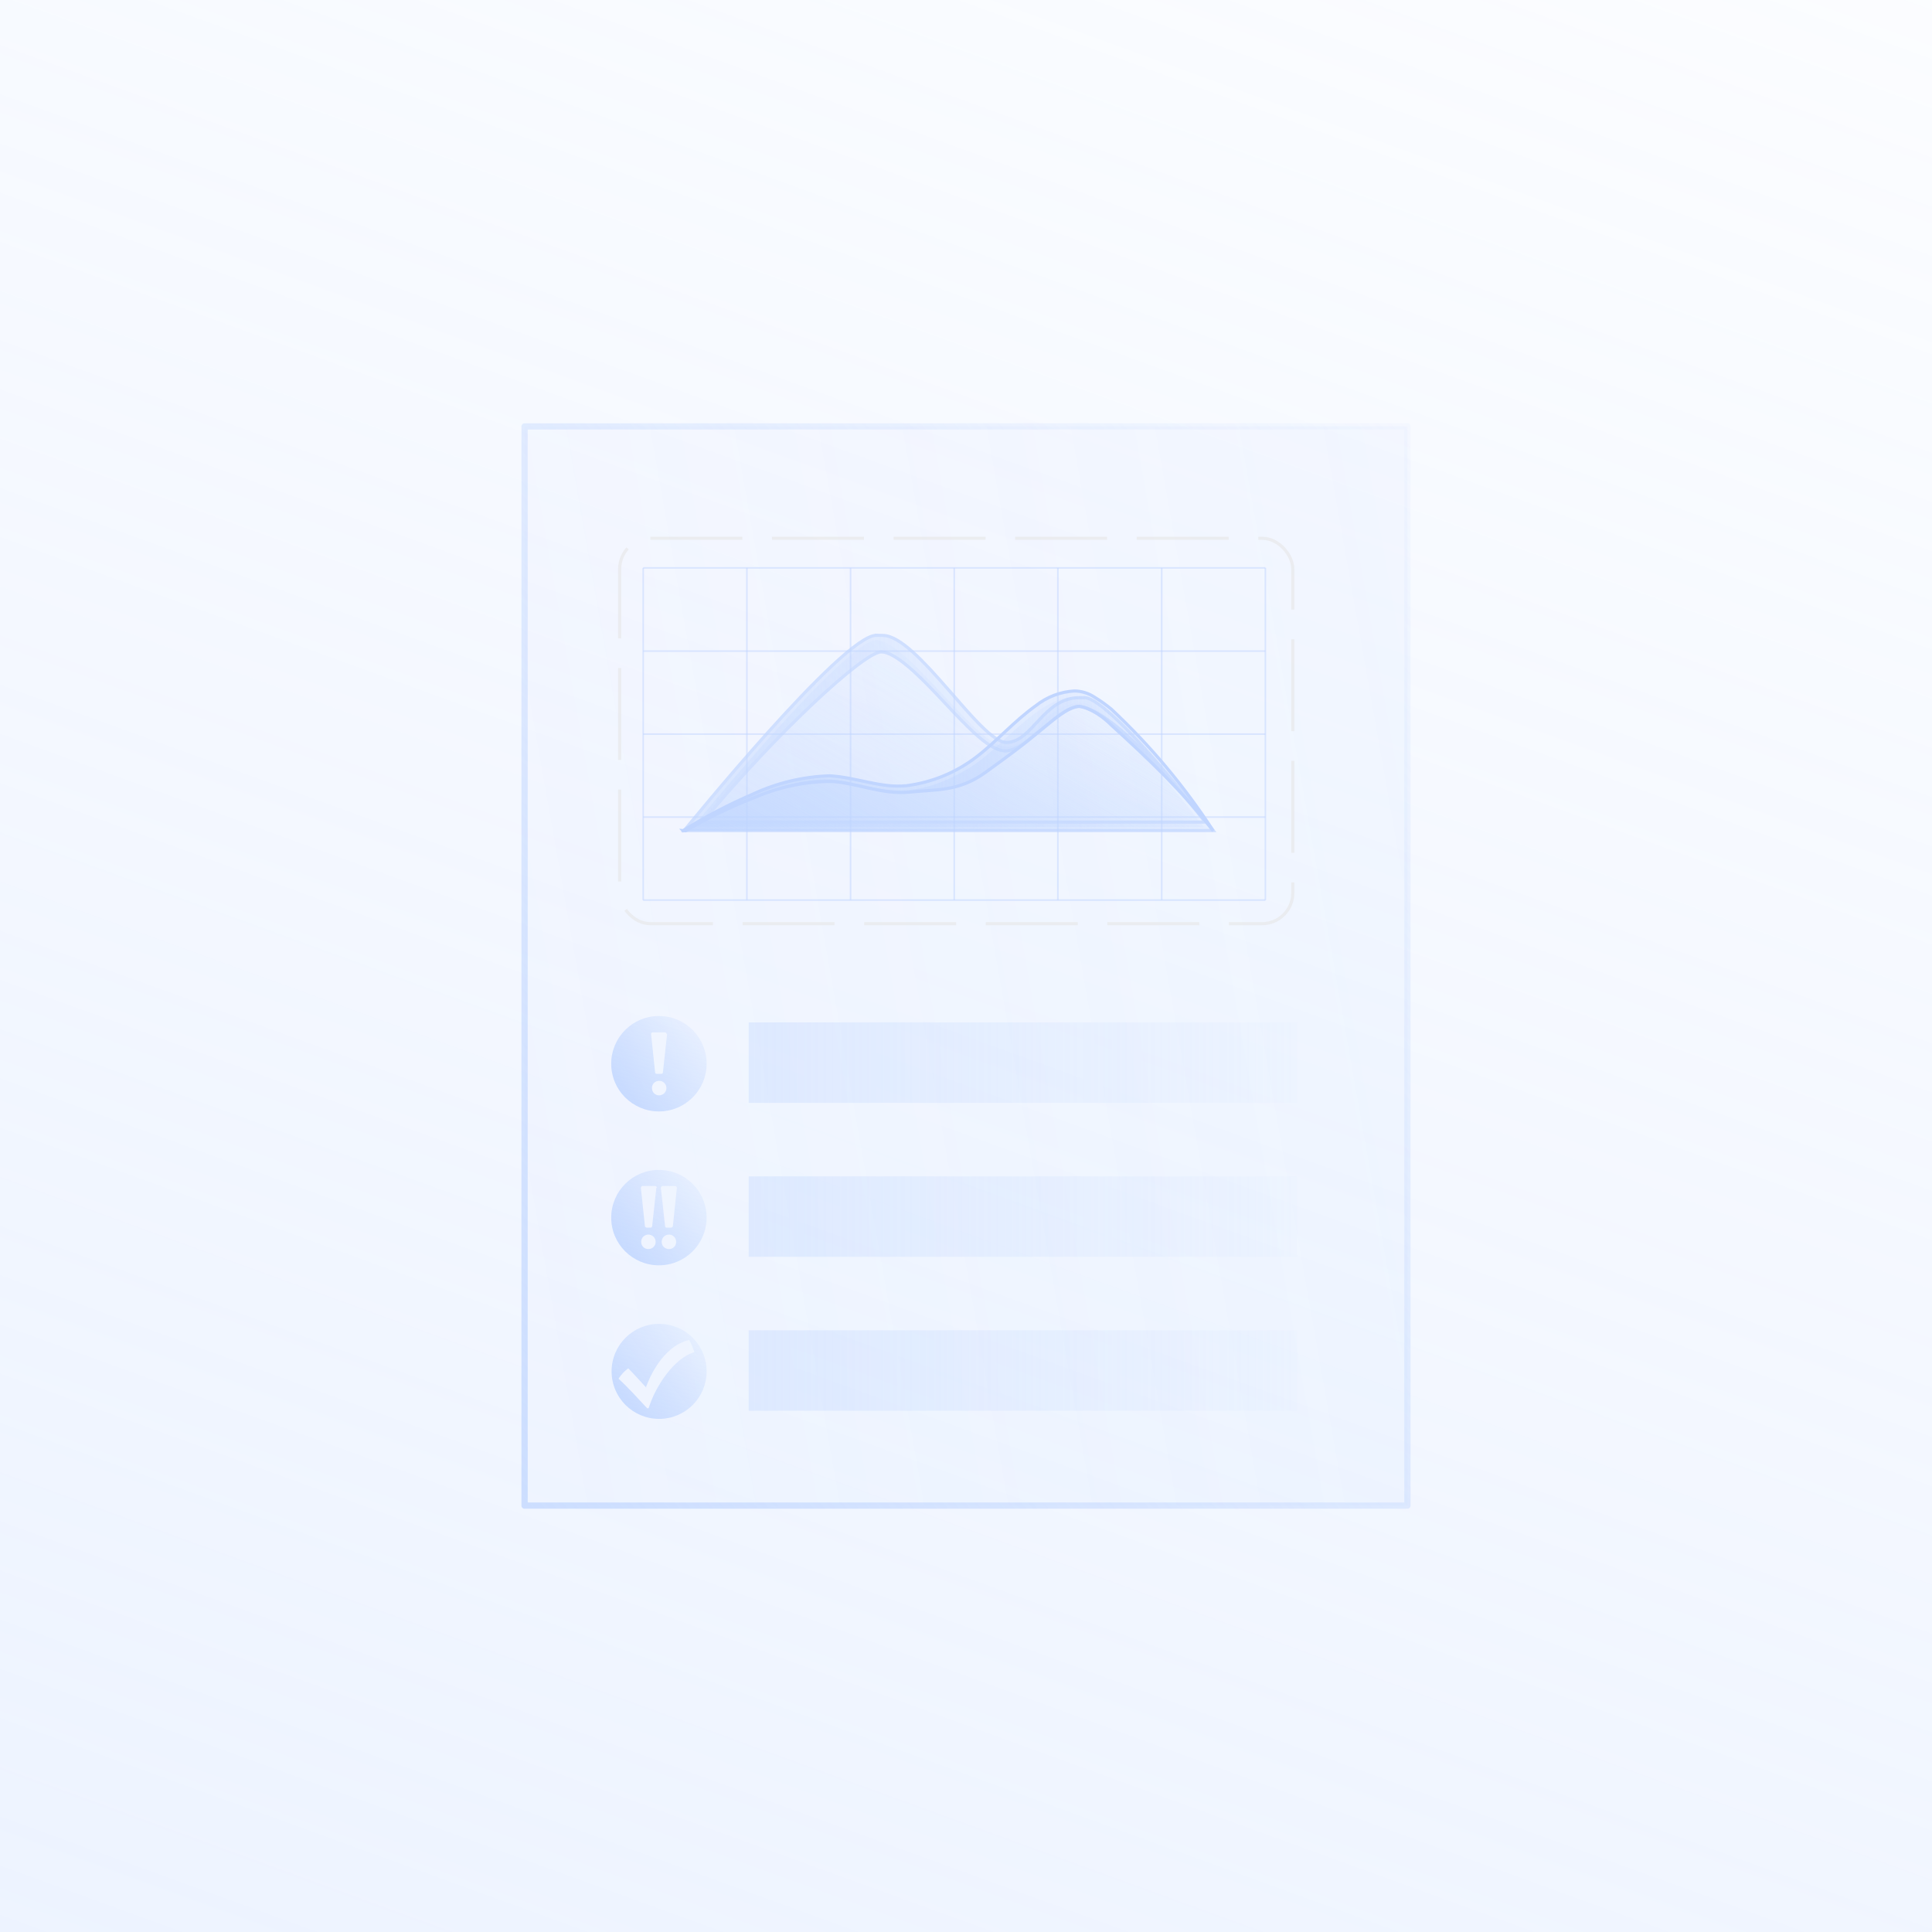
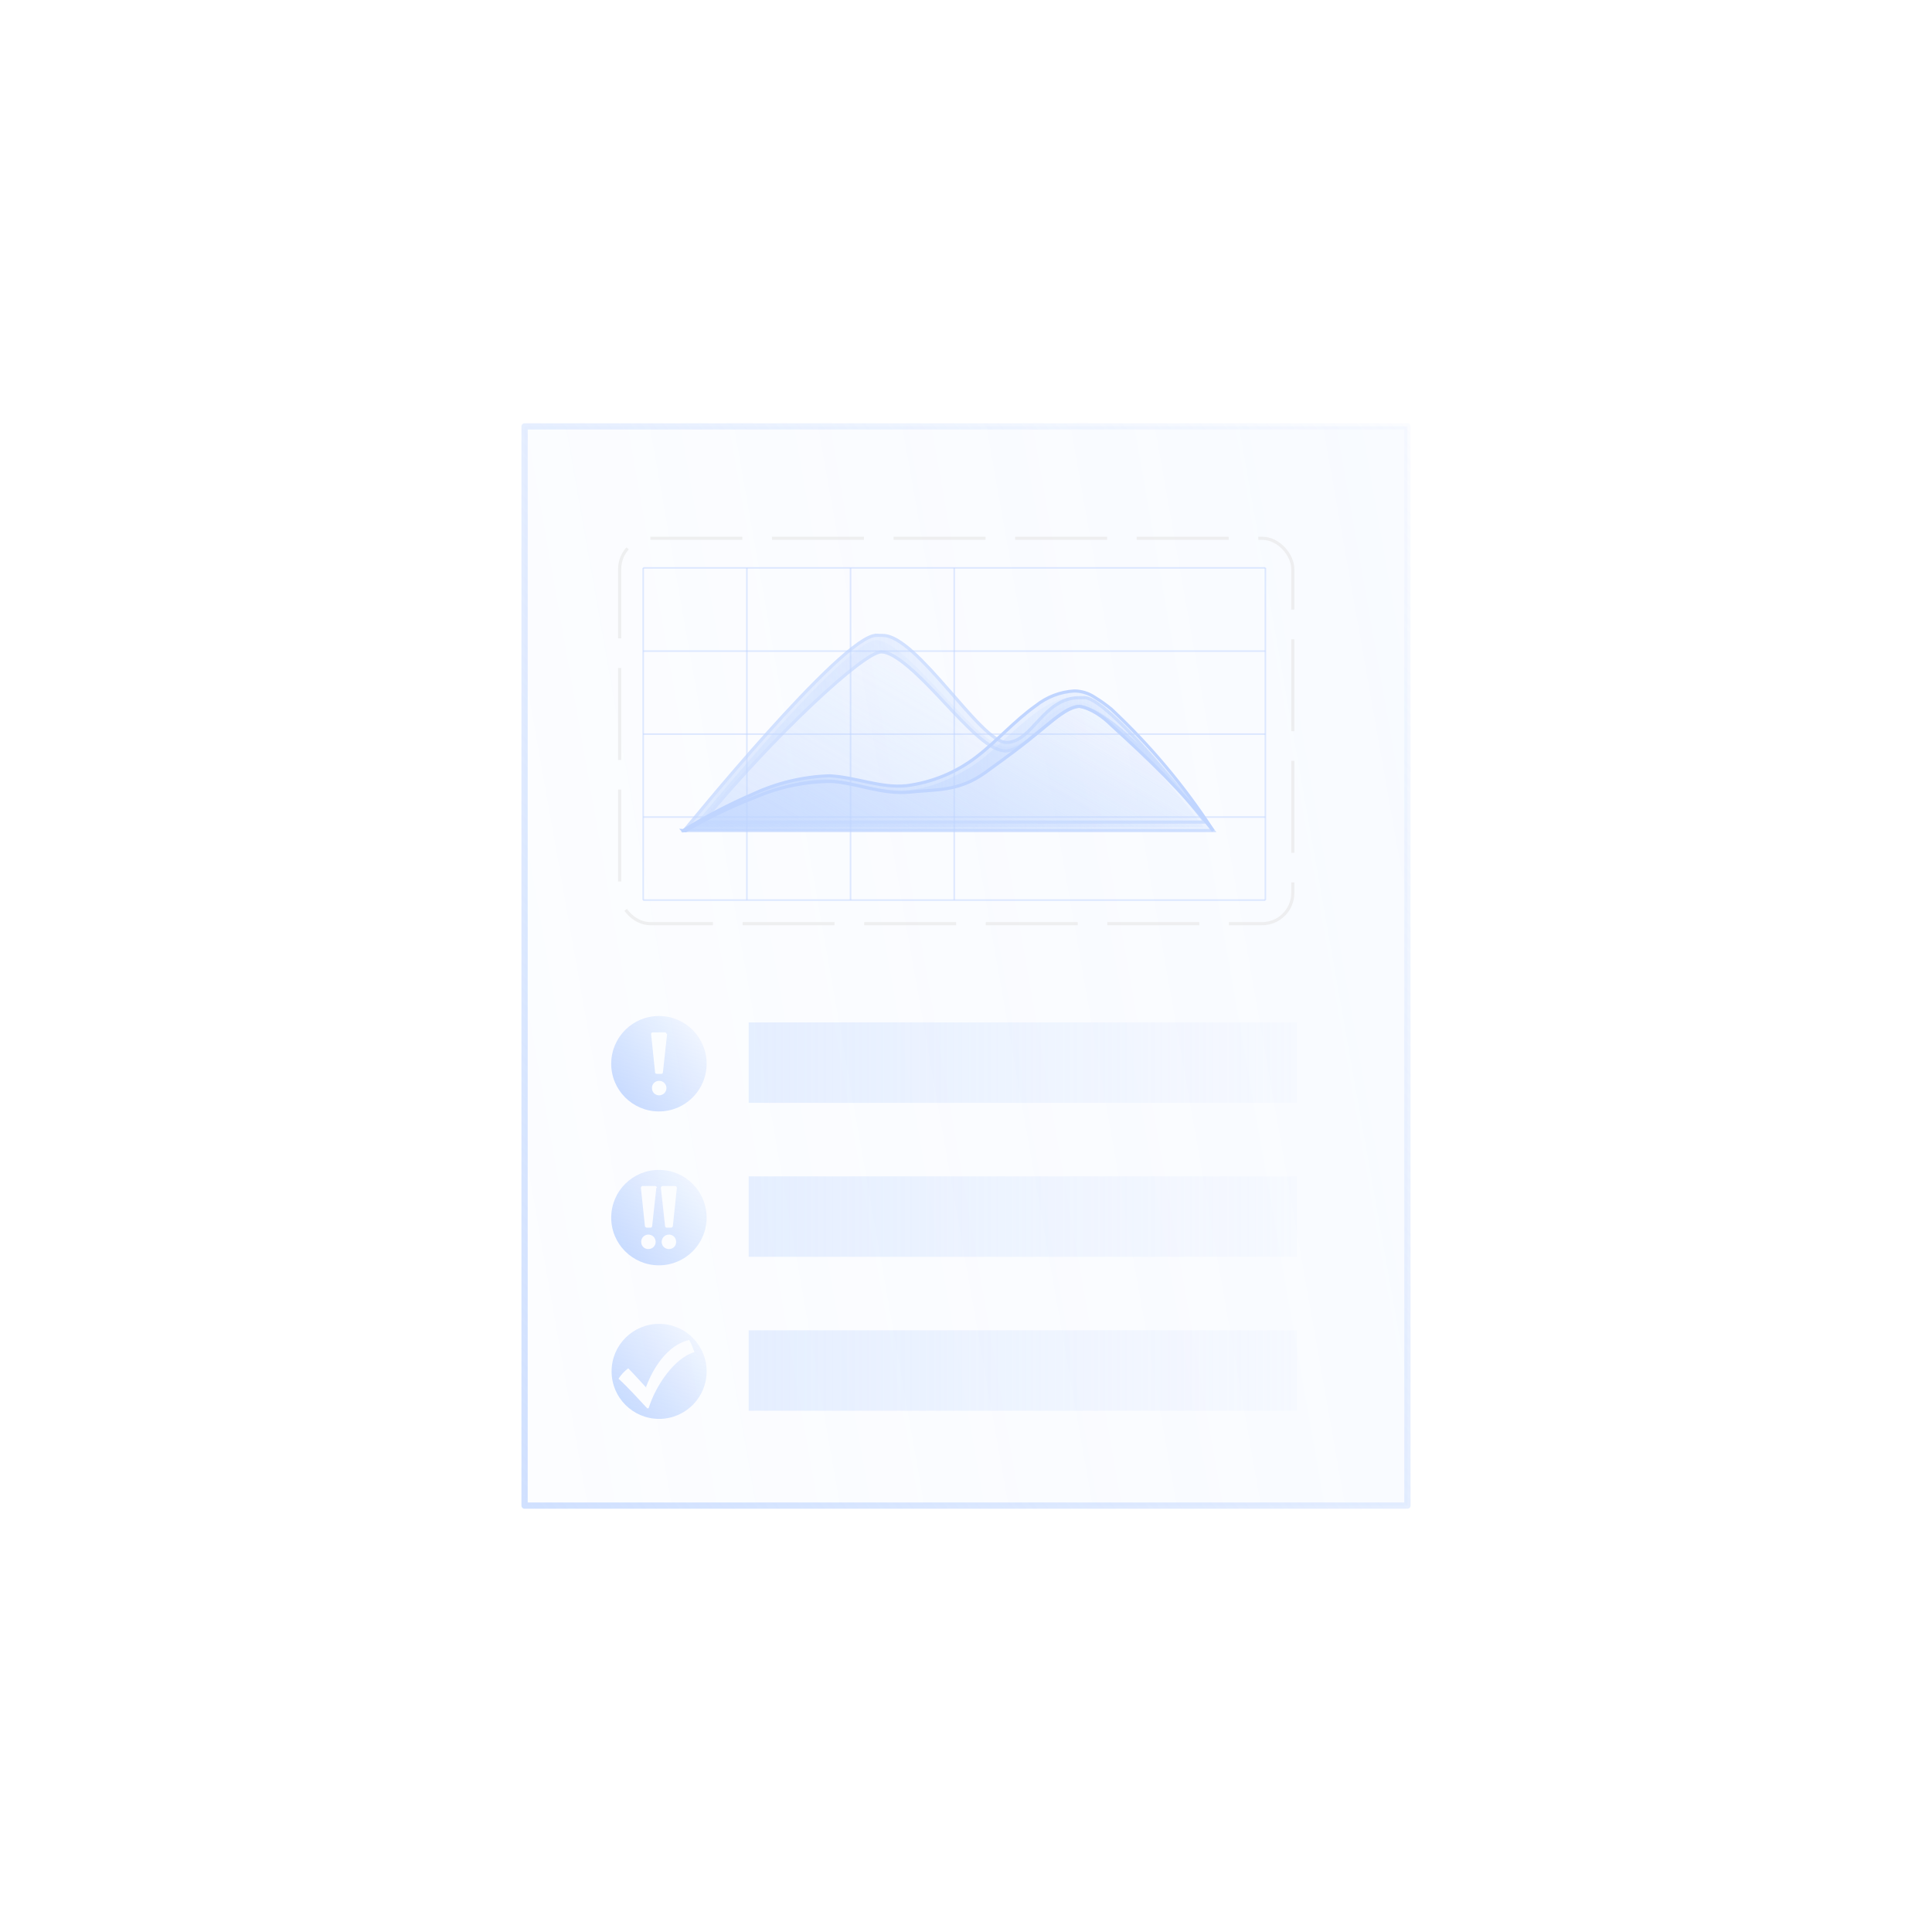
<svg xmlns="http://www.w3.org/2000/svg" xmlns:xlink="http://www.w3.org/1999/xlink" id="Layer_2" viewBox="0 0 308.6 308.6">
  <defs>
    <style>.cls-1{fill:url(#linear-gradient);opacity:.3;}.cls-2{fill:url(#linear-gradient-6);}.cls-2,.cls-3,.cls-4{isolation:isolate;opacity:.5;}.cls-3{fill:url(#linear-gradient-4);}.cls-4{fill:url(#linear-gradient-5);}.cls-5{stroke:rgba(230,230,230,.6);stroke-dasharray:0 0 14.69 4.73;}.cls-5,.cls-6,.cls-7{stroke-width:.5px;}.cls-5,.cls-8{stroke-linejoin:round;}.cls-5,.cls-9{fill:none;}.cls-6{fill:url(#linear-gradient-11);}.cls-6,.cls-7{stroke:#c0d5ff;}.cls-6,.cls-7,.cls-9{stroke-miterlimit:10;}.cls-7{fill:url(#linear-gradient-13);}.cls-10{fill:url(#linear-gradient-8);}.cls-11{fill:url(#linear-gradient-9);}.cls-12{fill:url(#linear-gradient-7);}.cls-13{opacity:.7;}.cls-14{fill:url(#linear-gradient-12);}.cls-15{fill:url(#linear-gradient-10);}.cls-8{fill:url(#linear-gradient-2);stroke:url(#linear-gradient-3);stroke-opacity:.7;}.cls-9{stroke:rgba(192,213,255,.5);stroke-width:.25px;}</style>
    <linearGradient id="linear-gradient" x1="86.66" y1="340.14" x2="221.94" y2="-31.54" gradientUnits="userSpaceOnUse">
      <stop offset="0" stop-color="#bdd4ff" stop-opacity=".9" />
      <stop offset="1" stop-color="#bdd4ff" stop-opacity=".2" />
    </linearGradient>
    <linearGradient id="linear-gradient-2" x1="71.18" y1="168.96" x2="237.42" y2="139.64" gradientUnits="userSpaceOnUse">
      <stop offset="0" stop-color="#bdd4ff" stop-opacity=".05" />
      <stop offset="1" stop-color="#bdd4ff" stop-opacity=".1" />
    </linearGradient>
    <linearGradient id="linear-gradient-3" x1="70.1" y1="224.95" x2="238.5" y2="83.65" gradientUnits="userSpaceOnUse">
      <stop offset="0" stop-color="#bdd4ff" />
      <stop offset="1" stop-color="#bdd4ff" stop-opacity=".1" />
    </linearGradient>
    <linearGradient id="linear-gradient-4" x1="119.59" y1="169.73" x2="207.17" y2="169.73" gradientUnits="userSpaceOnUse">
      <stop offset="0" stop-color="#bdd4ff" stop-opacity=".7" />
      <stop offset="1" stop-color="#bdd4ff" stop-opacity=".1" />
    </linearGradient>
    <linearGradient id="linear-gradient-5" y1="194.32" y2="194.32" xlink:href="#linear-gradient-4" />
    <linearGradient id="linear-gradient-6" y1="218.91" y2="218.91" xlink:href="#linear-gradient-4" />
    <linearGradient id="linear-gradient-7" x1="99.42" y1="199.4" x2="111.09" y2="189.6" gradientUnits="userSpaceOnUse">
      <stop offset="0" stop-color="#bdd4ff" stop-opacity=".8" />
      <stop offset="1" stop-color="#bdd4ff" stop-opacity=".2" />
    </linearGradient>
    <linearGradient id="linear-gradient-8" x1="99.42" y1="174.81" x2="111.09" y2="165.01" xlink:href="#linear-gradient-7" />
    <linearGradient id="linear-gradient-9" x1="99.47" y1="223.94" x2="111.1" y2="214.18" xlink:href="#linear-gradient-7" />
    <linearGradient id="linear-gradient-10" x1="141.34" y1="149.73" x2="165.62" y2="107.68" xlink:href="#linear-gradient-4" />
    <linearGradient id="linear-gradient-11" x1="109.28" y1="117.08" x2="193.8" y2="117.08" xlink:href="#linear-gradient-4" />
    <linearGradient id="linear-gradient-12" x1="140.98" y1="151.03" x2="166.19" y2="107.35" xlink:href="#linear-gradient-4" />
    <linearGradient id="linear-gradient-13" x1="109.11" y1="121.53" x2="193.8" y2="121.53" xlink:href="#linear-gradient-4" />
  </defs>
  <g id="Layer_1-2">
    <g>
-       <rect class="cls-1" width="308.6" height="308.6" />
      <g id="Layer_2-2">
        <g id="Layer_1-2">
          <rect class="cls-8" x="83.79" y="68.11" width="141.02" height="172.38" />
          <rect class="cls-3" x="119.59" y="163.31" width="87.58" height="12.85" />
          <rect class="cls-4" x="119.59" y="187.9" width="87.58" height="12.85" />
          <rect class="cls-2" x="119.59" y="212.49" width="87.58" height="12.85" />
          <path class="cls-12" d="M105.28,186.87c-4.21-.02-7.63,3.38-7.65,7.59s3.38,7.63,7.59,7.65c4.21,.02,7.63-3.38,7.65-7.59,0-.02,0-.04,0-.06-.02-4.19-3.41-7.58-7.59-7.59Zm1.58,12.64h0c-.63,.02-1.15-.48-1.17-1.11,0,0,0-.02,0-.03,0-.65,.52-1.17,1.17-1.17h0c.63,0,1.14,.51,1.14,1.14,0,0,0,.02,0,.03,.02,.61-.47,1.12-1.08,1.14-.02,0-.04,0-.06,0Zm1.26-9.78l-.64,6.1c-.02,.13-.13,.24-.26,.26h-.73c-.15,0-.26-.12-.26-.26h0l-.67-6.1h0c.01-.16,.14-.28,.29-.29h2.01c.15,.02,.26,.14,.26,.29Zm-4.56,9.78h0c-.61,.02-1.12-.47-1.14-1.08,0-.02,0-.04,0-.06-.02-.63,.48-1.15,1.11-1.17,0,0,.02,0,.03,0h0c.65,0,1.17,.52,1.17,1.17h0c0,.63-.51,1.14-1.14,1.14,0,0-.02,0-.03,0Zm1.28-9.78l-.67,6.1c0,.15-.12,.26-.26,.26h-.64c-.13-.02-.24-.13-.26-.26l-.64-6.1h0c0-.15,.11-.28,.26-.29h2.01c.16,.01,.28,.14,.29,.29h-.09Z" />
          <path class="cls-10" d="M105.28,162.29c-4.21-.02-7.63,3.38-7.65,7.59s3.38,7.63,7.59,7.65c4.21,.02,7.63-3.38,7.65-7.59,0,0,0-.02,0-.03,0-4.2-3.39-7.61-7.59-7.62Zm0,12.67h0c-.63,0-1.14-.51-1.14-1.14,0,0,0-.02,0-.03-.02-.61,.47-1.12,1.08-1.14,.02,0,.04,0,.06,0h0c.63-.02,1.15,.48,1.17,1.11,0,0,0,.02,0,.03,0,.65-.52,1.17-1.17,1.17Zm1.28-9.81l-.67,6.13c0,.13-.1,.23-.23,.24-.01,0-.02,0-.03,0h-.73c-.13,.02-.24-.07-.26-.2,0-.01,0-.02,0-.03l-.64-6.13h0c0-.15,.12-.26,.26-.26h1.93c.15,0,.28,.11,.29,.26h.09Z" />
          <path class="cls-11" d="M105.28,211.46c-4.19,0-7.59,3.4-7.59,7.59s3.4,7.59,7.59,7.59,7.59-3.4,7.59-7.59h0c0-4.19-3.4-7.59-7.59-7.59Zm-1.9,13.49c-1.49-1.58-2.92-3.21-4.58-4.73,.41-.64,.94-1.2,1.55-1.66,1.2,1.23,2.28,2.45,2.72,2.92s0,0,.15,0c.38-1.05,2.48-6.4,6.86-7.45,0,0,.32,.61,.35,.67s.5,1.28,.5,1.28c-3.18,.88-6.22,5.37-7.33,8.97h-.2Z" />
          <line class="cls-9" x1="102.74" y1="130.51" x2="202.12" y2="130.51" />
          <line class="cls-9" x1="102.74" y1="117.26" x2="202.12" y2="117.26" />
          <line class="cls-9" x1="102.74" y1="104" x2="202.12" y2="104" />
          <line class="cls-9" x1="102.74" y1="90.71" x2="202.12" y2="90.71" />
          <line class="cls-9" x1="102.74" y1="143.77" x2="202.12" y2="143.77" />
          <line class="cls-9" x1="102.74" y1="90.71" x2="102.74" y2="143.77" />
-           <line class="cls-9" x1="185.56" y1="90.71" x2="185.56" y2="143.77" />
-           <line class="cls-9" x1="168.97" y1="90.71" x2="168.97" y2="143.77" />
          <line class="cls-9" x1="152.42" y1="90.71" x2="152.42" y2="143.77" />
          <line class="cls-9" x1="135.86" y1="90.71" x2="135.86" y2="143.77" />
          <line class="cls-9" x1="119.3" y1="90.71" x2="119.3" y2="143.77" />
          <line class="cls-9" x1="202.12" y1="90.71" x2="202.12" y2="143.77" />
          <rect class="cls-5" x="98.98" y="85.98" width="107.52" height="61.56" rx="4.91" ry="4.91" />
          <g class="cls-13">
            <path class="cls-15" d="M110.74,132.06c10.1-12.41,25.61-29.82,29.2-29.82,2.57,0,7.01,4.79,10.92,8.99,3.91,4.21,7.45,8.03,9.81,8.03s3.91-1.61,5.37-3.21c1.45-2.14,3.77-3.53,6.34-3.8h.82c2.92,.35,12.7,11.68,19.1,19.86l-81.56-.06Z" />
            <path class="cls-6" d="M166.28,131.3h-54.08c11.68-14.08,25.77-27.17,28.57-27.17,2.28,0,6.18,3.9,9.62,7.58,4.76,5.11,7.8,8.24,10.31,8.24,2.37-.3,3.47-1.8,5.84-3.56,1.95-1.69,4.58-3.9,6.28-3.52,4.61,1.04,12.43,9.21,19.7,18.44h-26.25Zm-26.31-29.82c-5.43,0-30.69,31.19-30.69,31.19h84.51s-15.94-20.68-20.44-21.23h-.91c-5.84,0-7.53,7.15-11.68,7.15s-14.28-17.09-19.74-17.09l-1.05-.03Z" />
          </g>
          <path class="cls-14" d="M109.28,132.73s15.01-9.29,24.27-8.15c6.51,.82,11.07,4.21,21.29-1.93,5.37-3.24,11.18-11.68,17.26-11.36,6.07,.32,21.7,21.43,21.7,21.43" />
          <path class="cls-7" d="M109.11,132.68c3.57-2.22,7.3-4.18,11.16-5.84,3.84-1.79,8-2.78,12.24-2.92,4.26,.23,8.21,2.01,12.29,1.58,4.07-.52,7.93-2.11,11.18-4.61,3.24-2.48,5.99-5.69,9.49-8.18,1.75-1.39,3.88-2.2,6.1-2.34,1.18,0,2.33,.36,3.3,1.02,.92,.56,1.8,1.19,2.63,1.87,6.2,5.8,11.68,12.33,16.29,19.45h0c-5.12-6.53-10.1-11.25-16.23-16.85-1.36-1.36-3.27-2.73-5.18-3.04-1.97,.14-4.28,2.36-5.84,3.56-3.41,2.88-5.53,4.38-9.19,7.04-4.32,3.1-7.95,2.64-12.19,3.12-4.35,.38-8.35-1.49-12.38-1.72-4.14,.01-8.23,.86-12.03,2.48-3.88,1.5-7.64,3.31-11.24,5.4h0l-.41-.03Z" />
        </g>
      </g>
    </g>
  </g>
</svg>